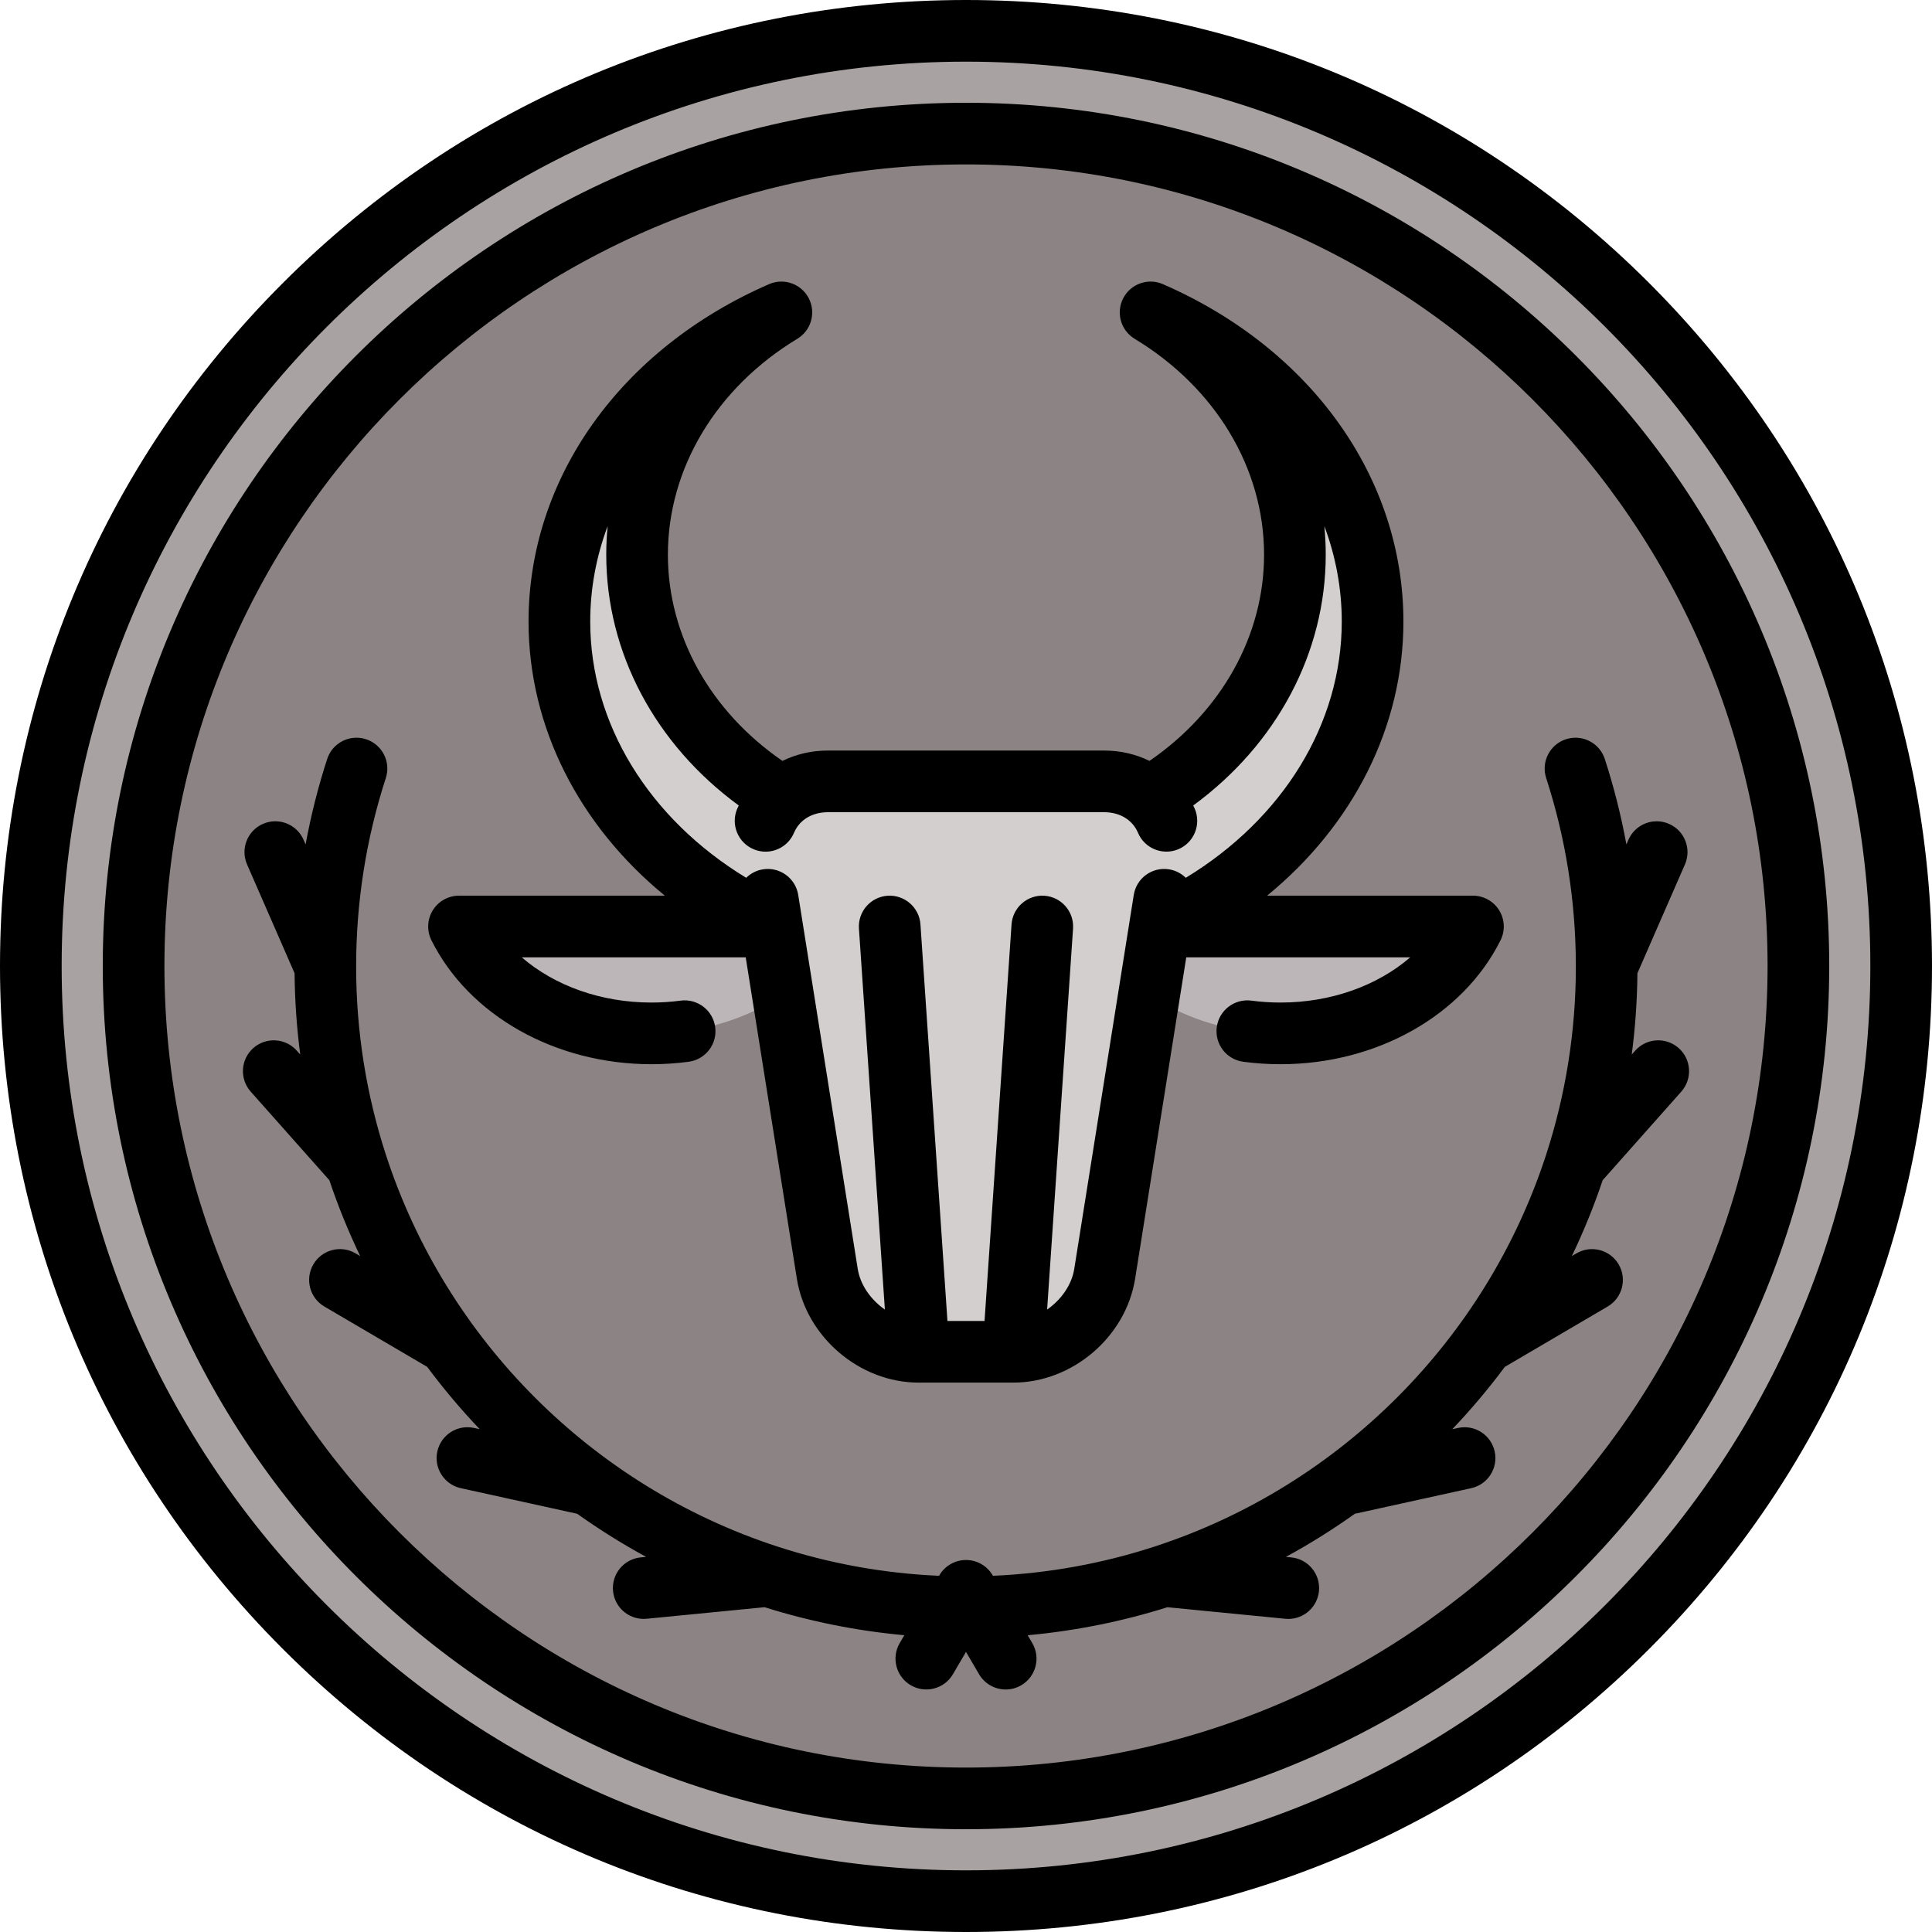
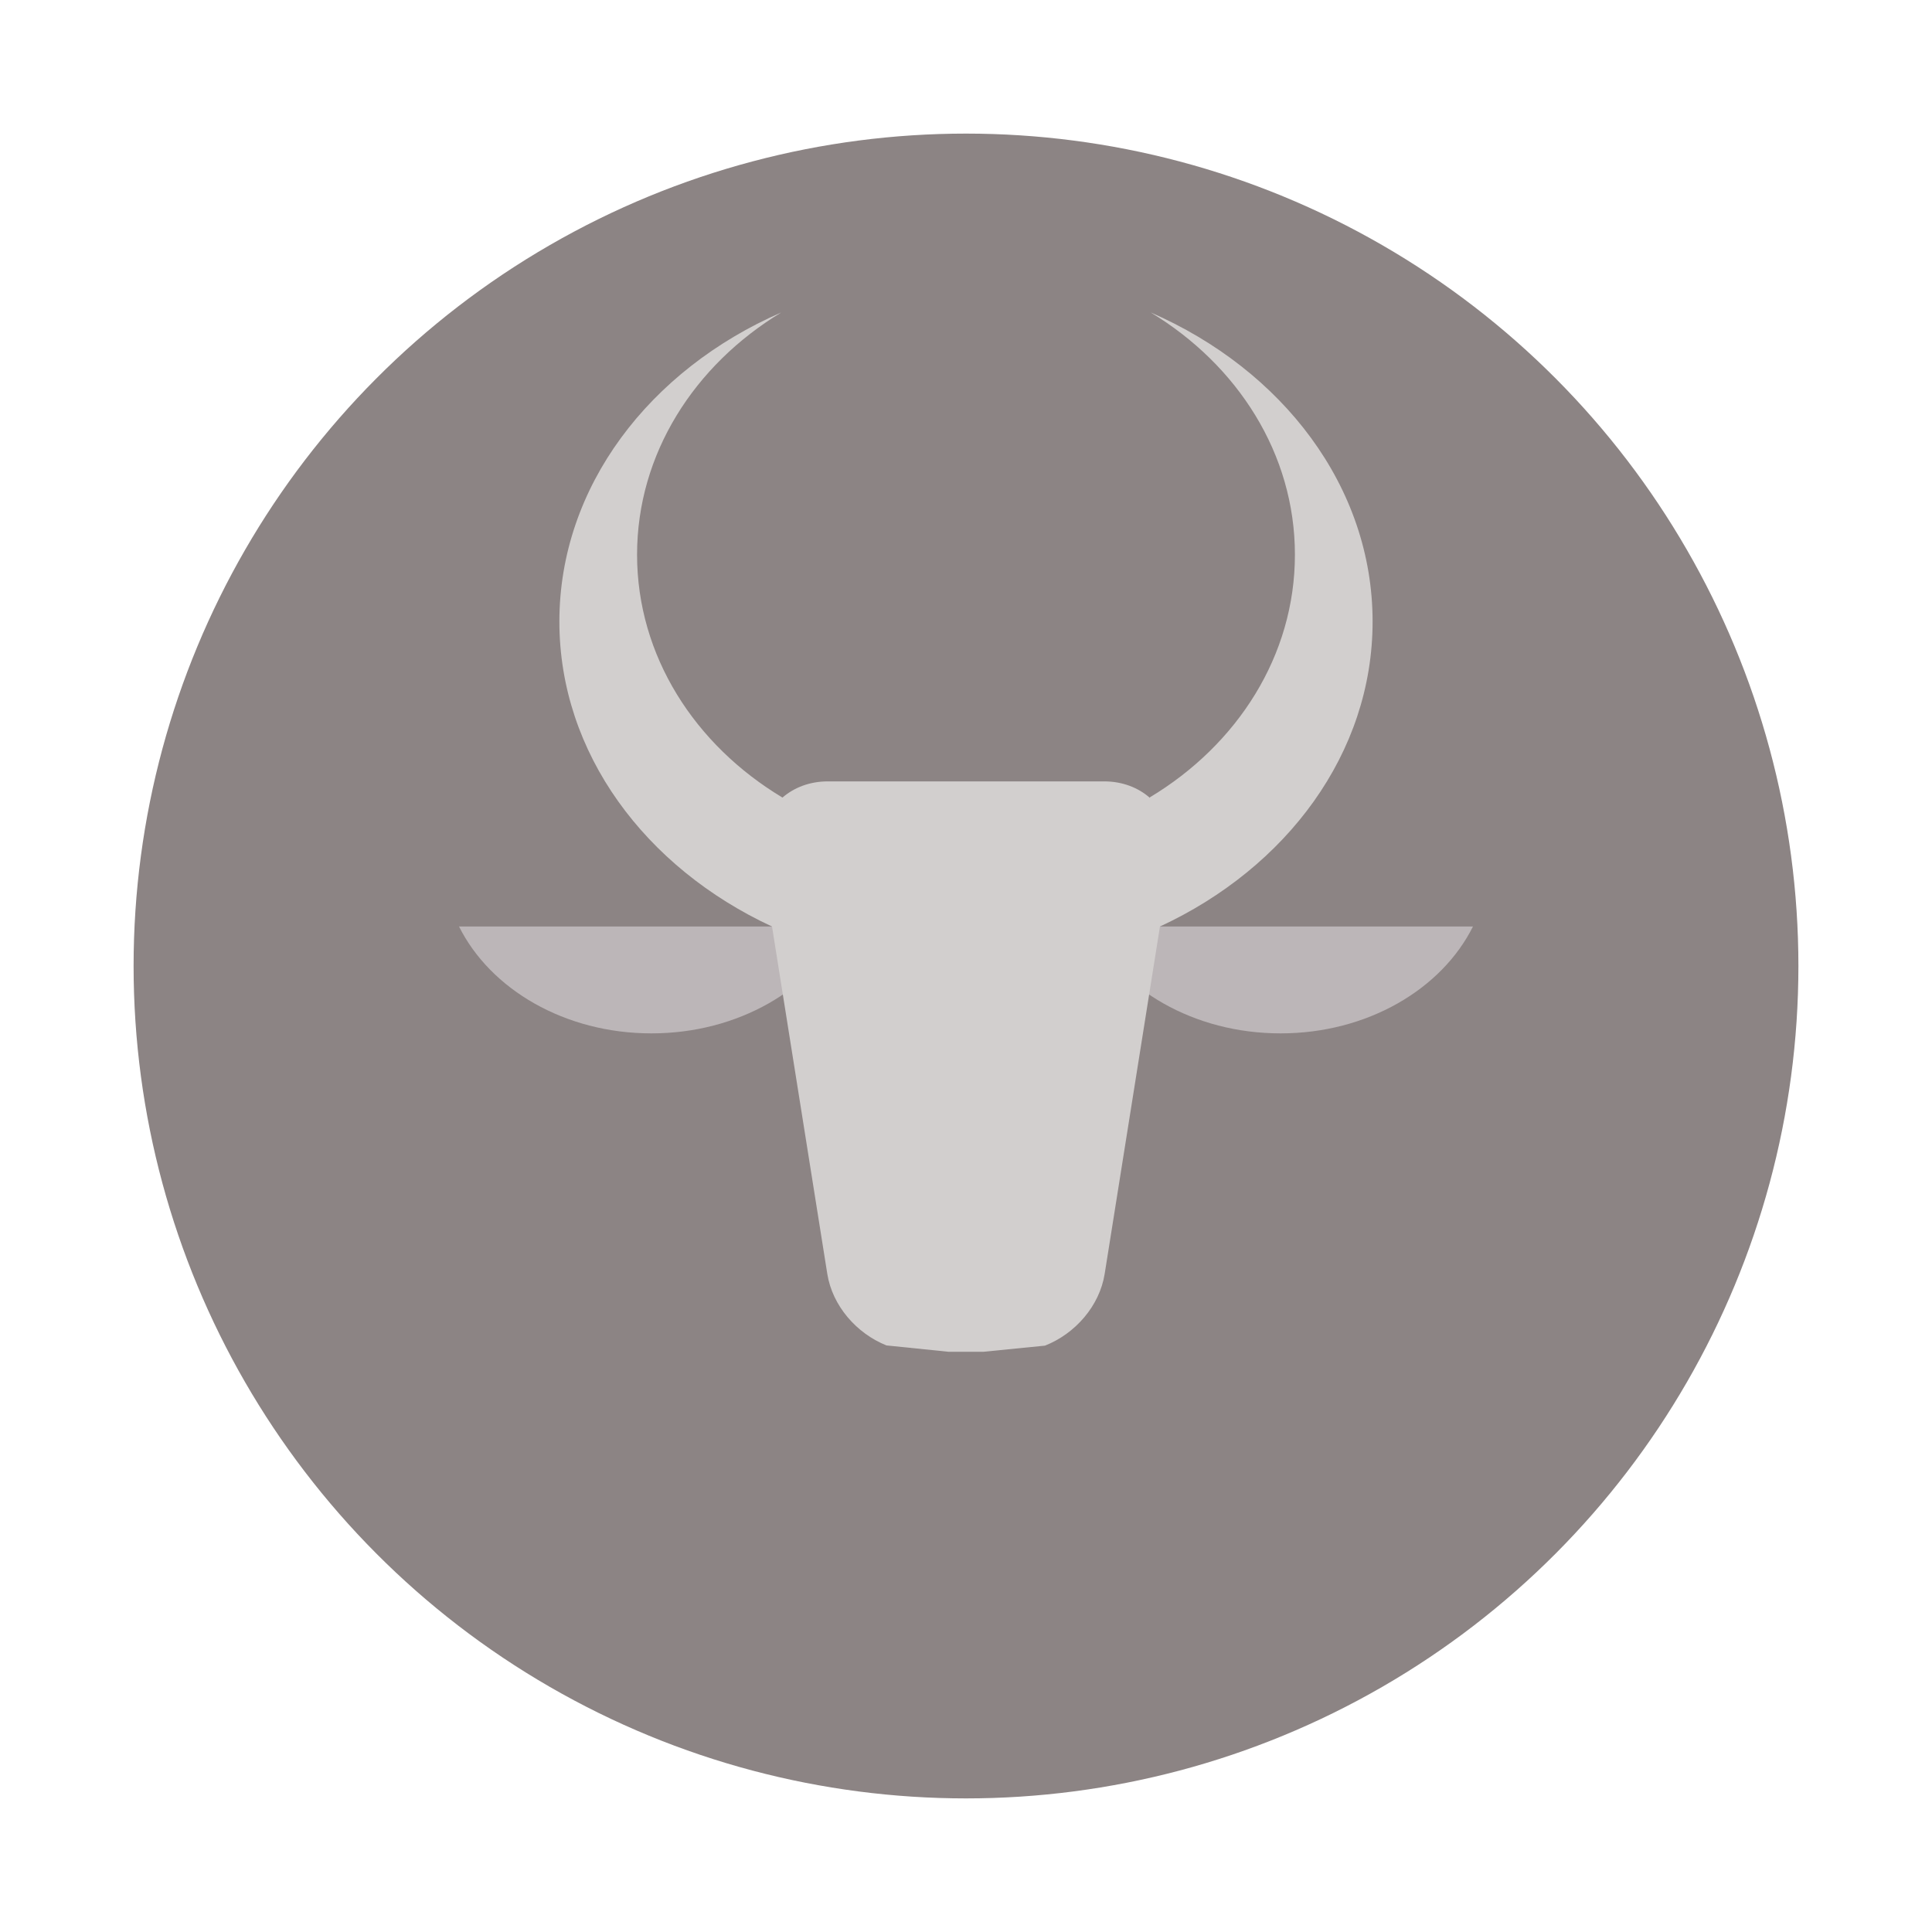
<svg xmlns="http://www.w3.org/2000/svg" height="800px" width="800px" version="1.1" id="Layer_1" viewBox="0 0 512 512" xml:space="preserve">
-   <circle style="fill:#A8A2A2;" cx="256" cy="256" r="247.83" />
  <circle style="fill:#8C8484;" cx="256" cy="256" r="220.596" />
  <g>
    <path style="fill:#BCB6B8;" d="M288.358,245.533c8.295,16.626,28,28.323,50.997,28.323c22.996,0,42.702-11.698,50.996-28.323   H288.358z" />
    <path style="fill:#BCB6B8;" d="M121.647,245.533c8.294,16.626,28,28.323,50.996,28.323s42.703-11.698,50.997-28.323H121.647z" />
  </g>
  <path style="fill:#D2CFCE;" d="M304.925,82.791c23.079,13.953,38.242,37.496,38.242,64.194c0,26.772-15.245,50.375-38.432,64.314  l0.013,0.157c-3.115-2.742-7.314-4.38-12.143-4.38h-73.211c-4.772,0-8.926,1.605-12.029,4.288  c-23.245-13.933-38.534-37.567-38.534-64.377c0-26.698,15.164-50.241,38.242-64.194c-34.919,15.207-58.83,46.185-58.83,81.927  c0,34.891,22.784,65.242,56.352,80.815l14.648,92.045c1.348,8.469,7.742,15.79,15.677,18.97l16.496,1.689h9.166l16.347-1.63  c8.002-3.147,14.469-10.507,15.824-19.029l14.649-92.045c33.568-15.572,56.352-45.923,56.352-80.815  C363.755,128.976,339.845,97.999,304.925,82.791z" />
-   <path d="M437.019,74.981C388.667,26.628,324.38,0,256,0S123.333,26.628,74.981,74.981C26.628,123.332,0,187.62,0,256  s26.628,132.668,74.981,181.019C123.333,485.372,187.62,512,256,512s132.667-26.628,181.019-74.981  C485.372,388.668,512,324.38,512,256S485.372,123.332,437.019,74.981z M256,495.66c-132.149,0-239.66-107.51-239.66-239.66  S123.851,16.34,256,16.34S495.66,123.851,495.66,256S388.149,495.66,256,495.66z M256,27.234  C129.858,27.234,27.234,129.858,27.234,256S129.858,484.766,256,484.766S484.766,382.142,484.766,256S382.142,27.234,256,27.234z   M256,468.426c-117.131,0-212.426-95.294-212.426-212.426S138.869,43.574,256,43.574S468.426,138.869,468.426,256  S373.131,468.426,256,468.426z M172.643,282.027c3.308,0,6.629-0.219,9.871-0.651c4.472-0.596,7.615-4.705,7.019-9.178  c-0.596-4.473-4.695-7.614-9.179-7.019c-2.526,0.337-5.121,0.508-7.711,0.508c-13.351,0-25.662-4.459-34.377-11.983h59.356  l13.552,85.159c2.457,15.433,16.613,27.524,32.237,27.543c0.01,0,0.02,0.001,0.029,0.001c0.005,0,0.011,0,0.016,0h25.083  c0.005,0,0.011,0,0.016,0c0.011,0,0.021-0.001,0.029-0.001c15.625-0.021,29.781-12.11,32.237-27.543l13.552-85.159h59.356  c-8.715,7.524-21.026,11.983-34.377,11.983c-2.587,0-5.184-0.171-7.716-0.509c-4.47-0.593-8.583,2.548-9.178,7.02  c-0.596,4.473,2.548,8.582,7.02,9.178c3.245,0.431,6.567,0.651,9.873,0.651c25.466,0,48.353-12.893,58.307-32.846  c1.264-2.533,1.126-5.538-0.363-7.946c-1.488-2.406-4.117-3.872-6.948-3.872h-54.551c22.766-18.64,36.123-44.747,36.123-72.645  c0-38.033-24.424-72.295-63.739-89.417c-3.941-1.717-8.544-0.084-10.519,3.738c-1.975,3.82-0.651,8.519,3.031,10.744  c21.477,12.984,34.299,34.368,34.299,57.201c0,21.416-11.26,41.53-30.357,54.661c-3.598-1.768-7.682-2.742-12.035-2.742H219.39  c-4.353,0-8.437,0.974-12.035,2.742c-19.098-13.131-30.357-33.24-30.357-54.661c0-22.833,12.823-44.217,34.299-57.201  c3.682-2.226,5.007-6.924,3.031-10.744c-1.975-3.82-6.573-5.457-10.519-3.738c-39.315,17.122-63.739,51.384-63.739,89.417  c0,27.899,13.358,54.004,36.123,72.645h-54.551c-2.831,0-5.46,1.465-6.948,3.872c-1.489,2.406-1.626,5.413-0.363,7.946  C124.291,269.133,147.177,282.027,172.643,282.027z M156.415,164.718c0-8.736,1.597-17.248,4.616-25.295  c-0.245,2.501-0.369,5.023-0.369,7.561c0,25.977,12.976,50.268,35.113,66.476c-0.141,0.301-0.291,0.596-0.421,0.904  c-1.748,4.159,0.206,8.949,4.366,10.698c1.034,0.435,2.107,0.641,3.162,0.641c3.19,0,6.221-1.881,7.535-5.007  c0.536-1.276,1.34-2.358,2.355-3.215c0.011-0.009,0.023-0.017,0.034-0.026c1.698-1.421,3.981-2.211,6.586-2.211h73.211  c4.183,0,7.537,2.037,8.973,5.449c1.75,4.159,6.539,6.111,10.7,4.362c4.158-1.75,6.111-6.541,4.362-10.7  c-0.129-0.305-0.277-0.596-0.416-0.893c22.136-16.21,35.113-40.509,35.113-66.478c0-2.538-0.124-5.061-0.369-7.561  c3.019,8.047,4.616,16.559,4.616,25.295c0,27.068-15.583,52.255-41.336,67.909c-1.17-1.15-2.692-1.966-4.435-2.243  c-4.463-0.71-8.645,2.329-9.353,6.785l-1.124,7.064c0,0.005-0.001,0.01-0.002,0.015l-14.648,92.046  c-0.675,4.249-3.496,8.187-7.187,10.755l6.873-100.961c0.306-4.501-3.095-8.399-7.596-8.706c-4.483-0.302-8.4,3.095-8.706,7.597  l-7.154,105.087h-9.831l-7.154-105.087c-0.306-4.502-4.217-7.898-8.706-7.597c-4.501,0.307-7.902,4.205-7.596,8.706l6.873,100.961  c-3.692-2.569-6.511-6.507-7.187-10.755l-14.648-92.042c0-0.007-0.002-0.014-0.003-0.022l-1.123-7.06  c-0.709-4.457-4.895-7.494-9.353-6.785c-1.744,0.277-3.265,1.092-4.434,2.242C171.998,216.973,156.415,191.786,156.415,164.718z   M424.724,312.766c-2.321,6.898-5.054,13.608-8.168,20.102l1.218-0.716c3.889-2.283,8.898-0.98,11.182,2.912  c2.283,3.892,0.979,8.898-2.912,11.182l-27.249,15.99c-4.31,5.786-8.959,11.302-13.922,16.517l1.498-0.329  c4.415-0.973,8.766,1.818,9.736,6.224c0.97,4.406-1.818,8.765-6.225,9.735l-30.838,6.783c-5.837,4.16-11.934,7.977-18.263,11.421  l1.425,0.139c4.49,0.44,7.775,4.437,7.334,8.928c-0.413,4.22-3.967,7.374-8.121,7.374c-0.266,0-0.535-0.013-0.806-0.039  l-31.235-3.06c-11.86,3.737-24.251,6.254-37.028,7.424l1.217,2.08c2.279,3.896,0.968,8.899-2.928,11.178  c-1.295,0.758-2.716,1.119-4.117,1.119c-2.807,0-5.54-1.448-7.059-4.046L256,437.765l-3.461,5.916  c-2.277,3.895-7.282,5.205-11.177,2.928c-3.896-2.278-5.206-7.282-2.928-11.178l1.216-2.08c-12.777-1.17-25.169-3.688-37.027-7.424  l-31.235,3.06c-0.271,0.026-0.54,0.039-0.806,0.039c-4.154,0-7.708-3.154-8.121-7.374c-0.44-4.491,2.843-8.488,7.334-8.928  l1.425-0.139c-6.329-3.444-12.425-7.261-18.264-11.421l-30.837-6.783c-4.406-0.97-7.194-5.328-6.225-9.735s5.325-7.196,9.736-6.224  l1.498,0.329c-4.964-5.215-9.614-10.732-13.922-16.517l-27.249-15.99c-3.891-2.284-5.195-7.29-2.912-11.182  c2.284-3.892,7.291-5.195,11.182-2.912l1.218,0.716c-3.114-6.494-5.847-13.204-8.168-20.102L66.437,289.29  c-2.995-3.375-2.687-8.538,0.687-11.534c3.374-2.996,8.537-2.689,11.534,0.686l0.91,1.025c-0.929-7.066-1.435-14.261-1.506-21.558  l-12.589-28.819c-1.806-4.135,0.082-8.951,4.217-10.757c4.137-1.805,8.951,0.082,10.757,4.217l0.537,1.23  c1.409-7.658,3.312-15.216,5.719-22.631c1.393-4.293,6.002-6.64,10.294-5.249c4.291,1.393,6.641,6.002,5.247,10.293  c-5.208,16.044-7.855,32.815-7.866,49.85c0,0.012-0.001,0.023,0,0.035c0,0.024-0.001,0.049-0.001,0.073  c0,17.37,2.766,34.105,7.862,49.799c0.014,0.044,0.027,0.087,0.041,0.132c15.938,48.946,54.642,87.701,103.557,103.711  c0.113,0.033,0.224,0.071,0.337,0.109c13.54,4.399,27.854,7.055,42.686,7.703l0.085-0.146c1.465-2.506,4.15-4.045,7.053-4.045  s5.587,1.54,7.053,4.045l0.085,0.146c14.82-0.648,29.123-3.301,42.653-7.693c0.125-0.044,0.251-0.086,0.379-0.123  c48.909-16.01,87.609-54.764,103.546-103.706c0.014-0.045,0.027-0.088,0.042-0.132c5.095-15.694,7.861-32.429,7.861-49.799  c0-0.024-0.001-0.049-0.001-0.073c0-0.012,0-0.023,0-0.035c-0.011-17.037-2.657-33.807-7.866-49.85  c-1.392-4.291,0.956-8.9,5.247-10.293c4.292-1.393,8.901,0.955,10.294,5.249c2.407,7.416,4.311,14.974,5.719,22.631l0.537-1.23  c1.806-4.135,6.622-6.022,10.757-4.217c4.135,1.806,6.023,6.622,4.217,10.757l-12.589,28.819  c-0.071,7.298-0.577,14.493-1.507,21.558l0.911-1.025c2.996-3.375,8.16-3.682,11.534-0.686c3.375,2.996,3.682,8.159,0.687,11.534  L424.724,312.766z" />
</svg>